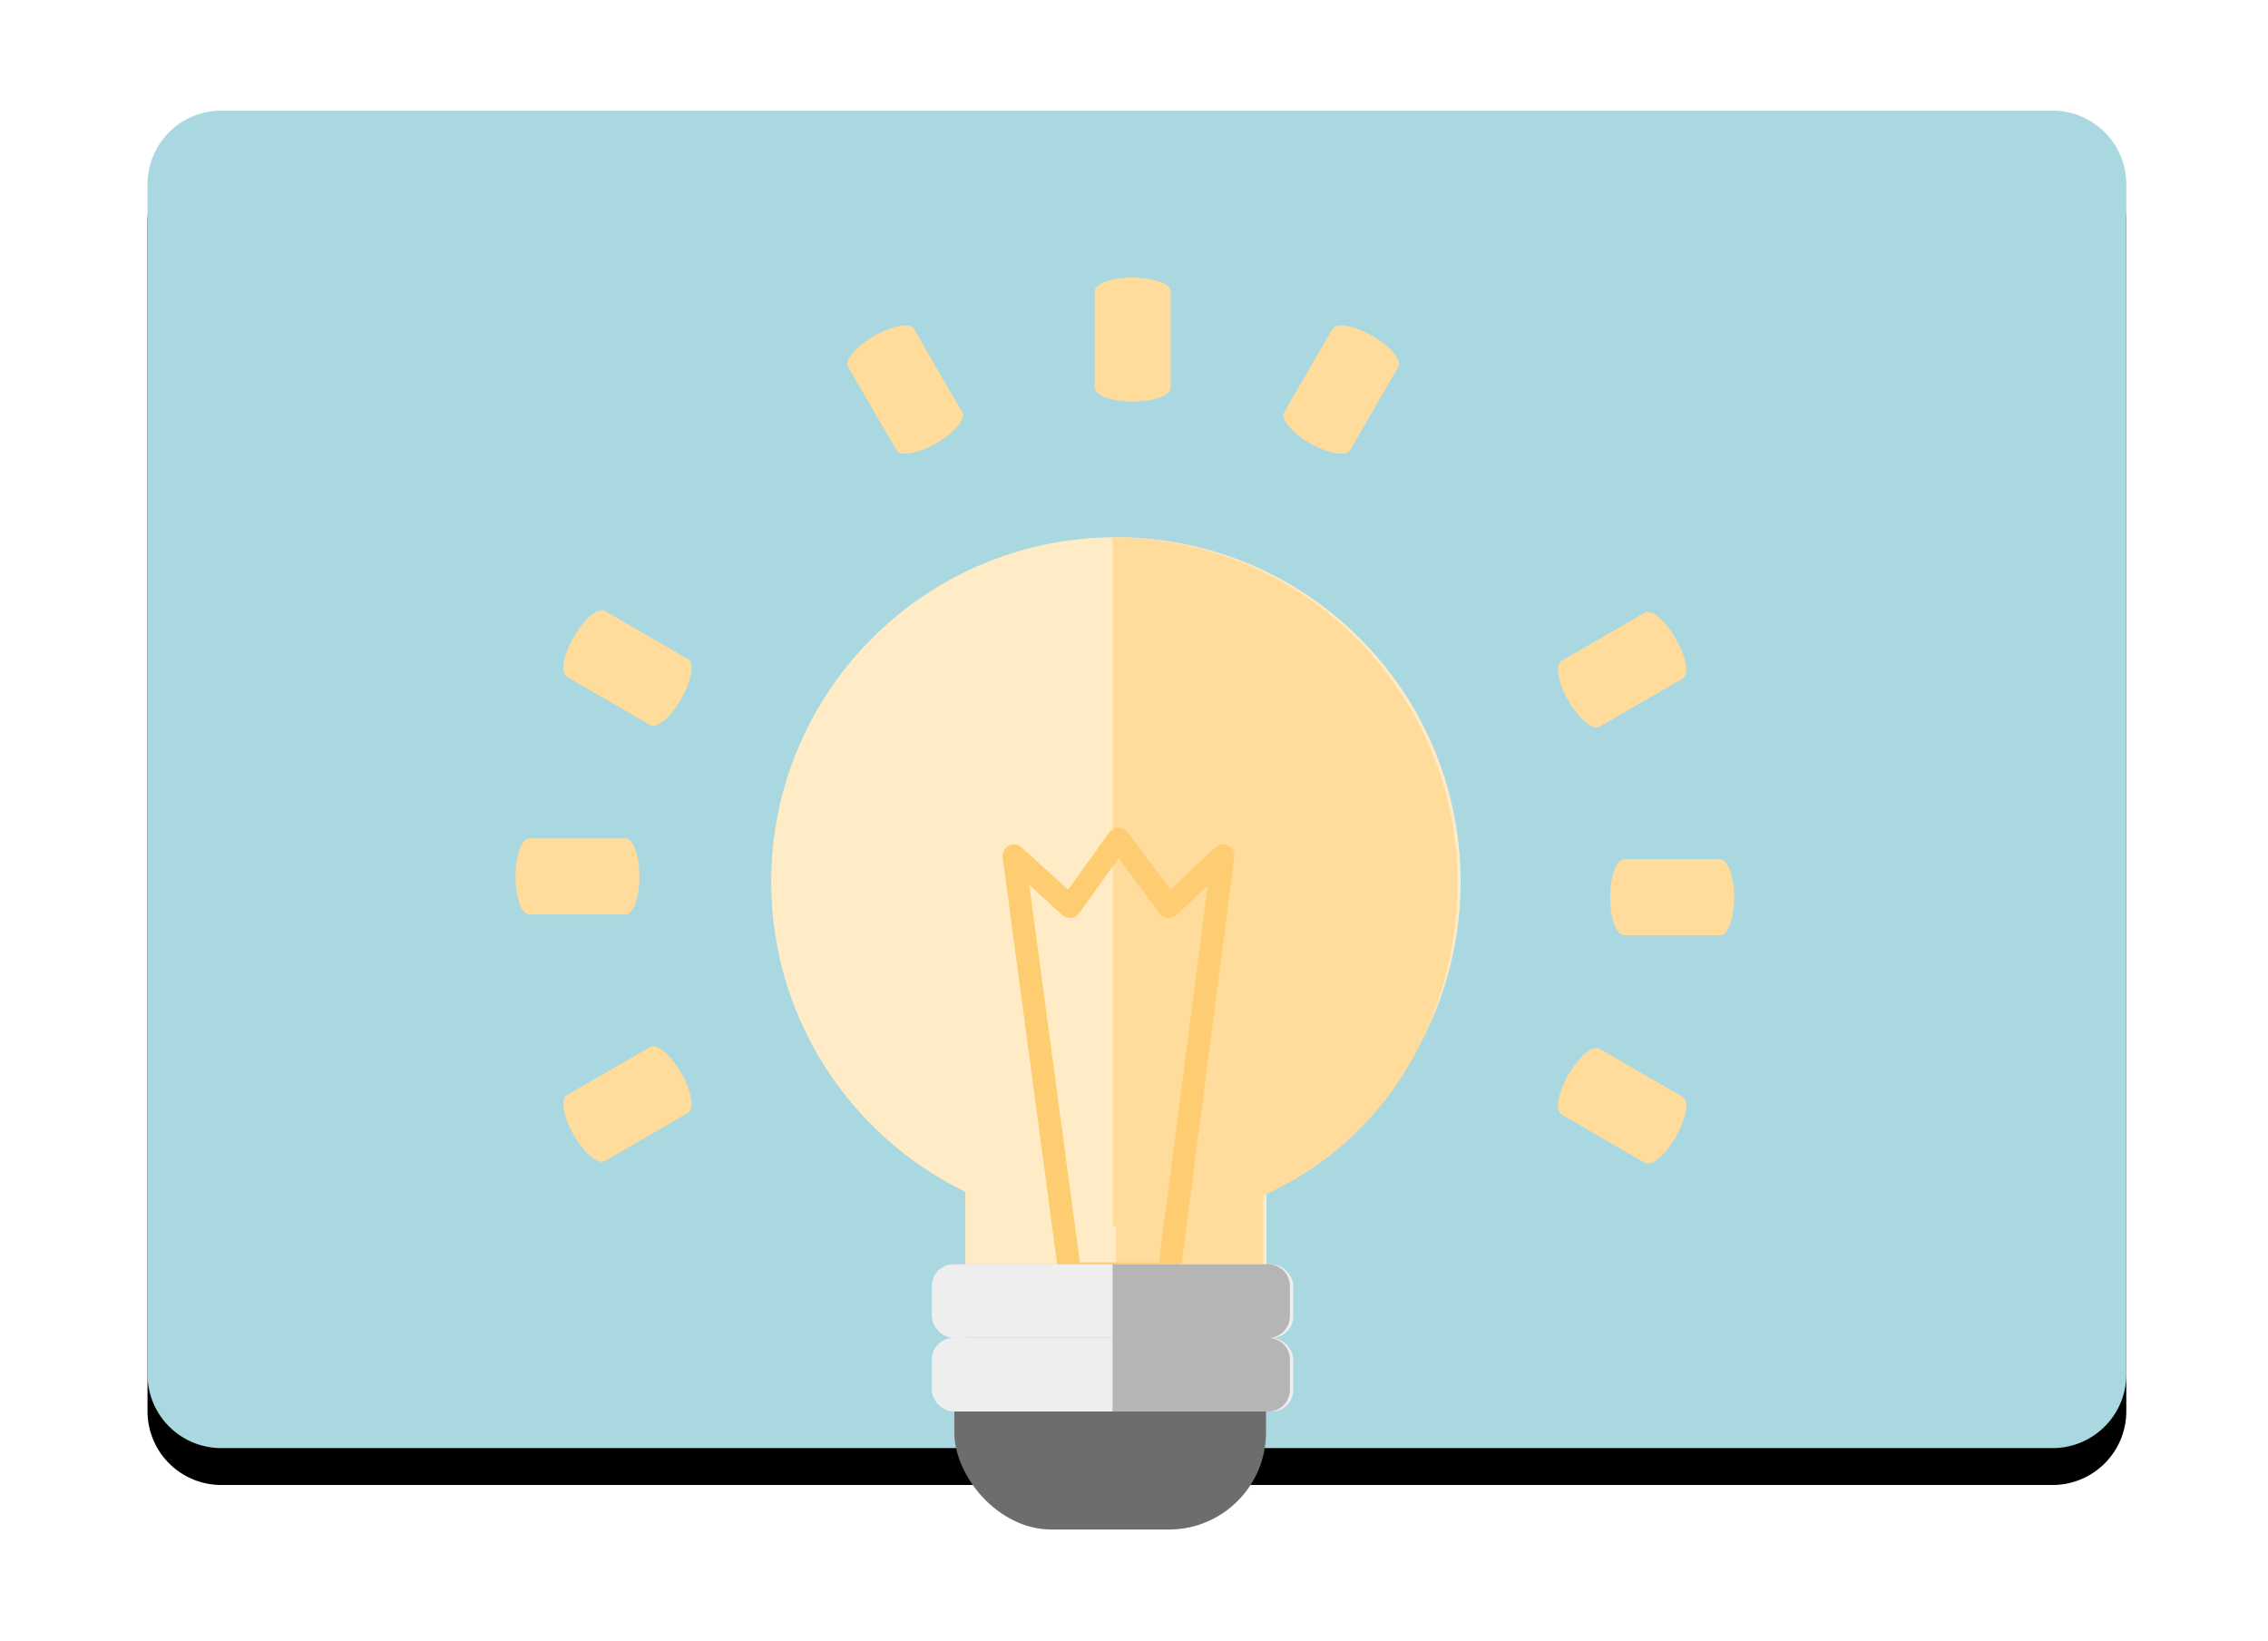
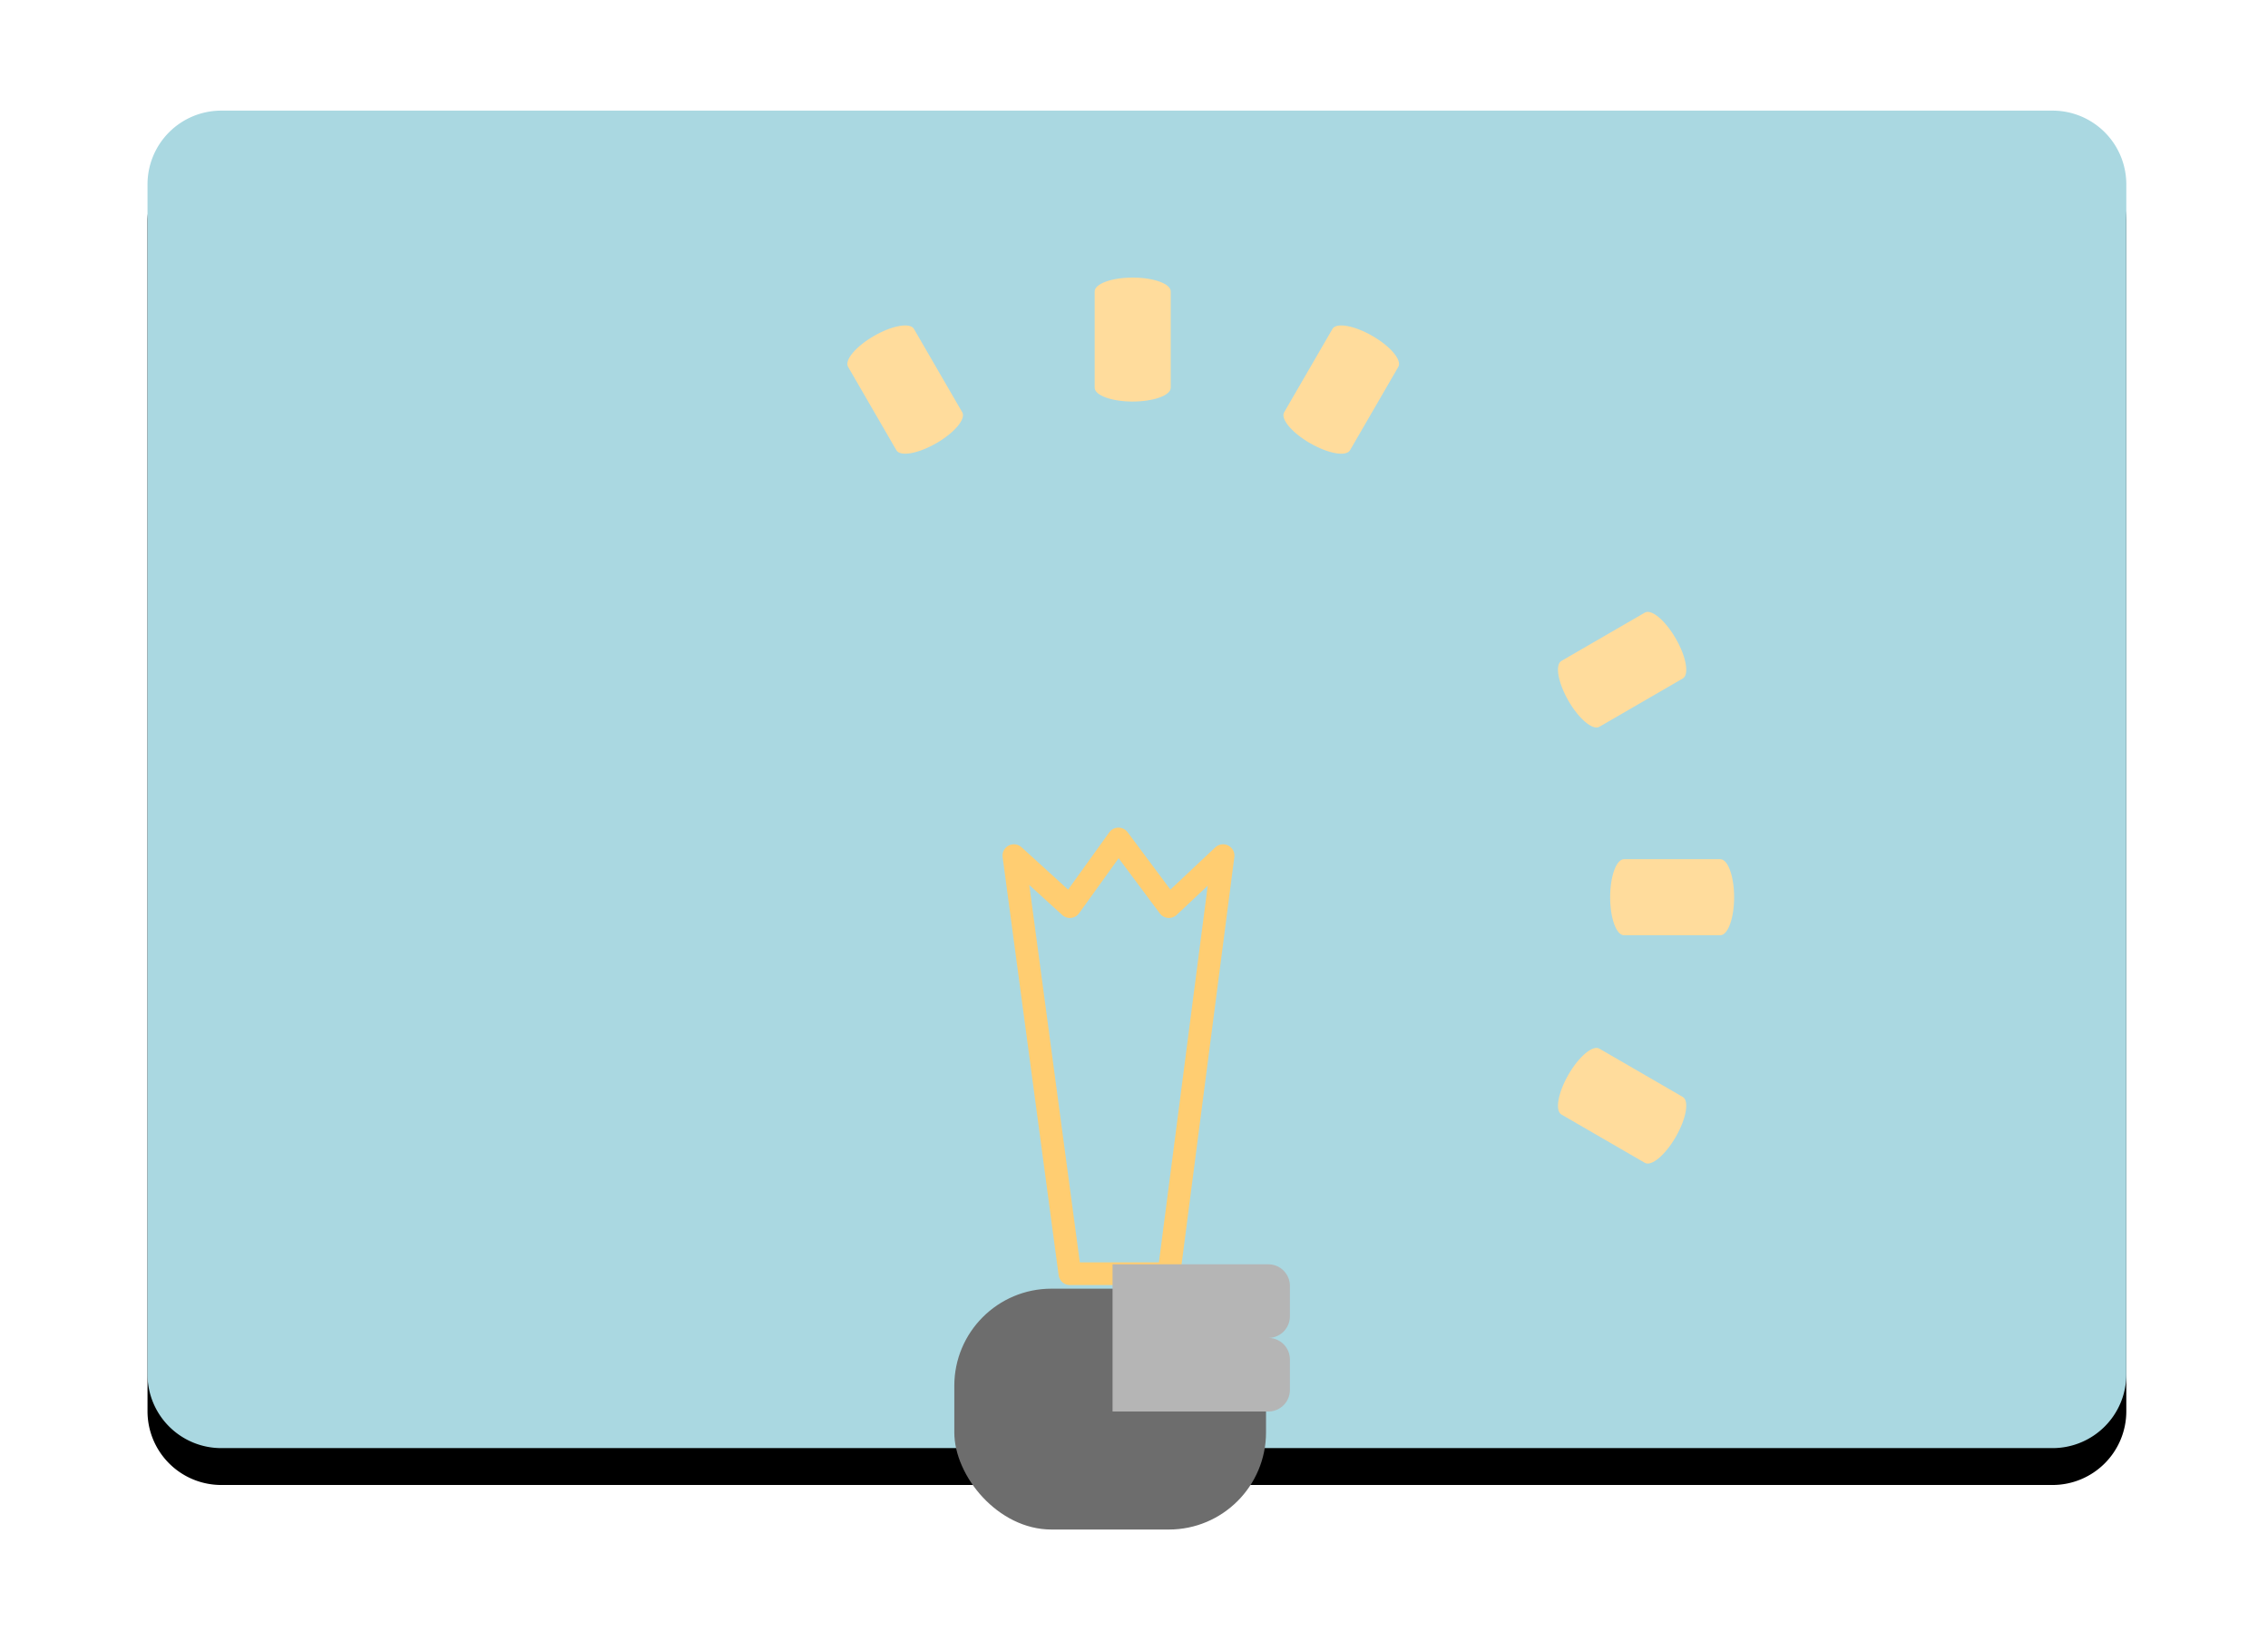
<svg xmlns="http://www.w3.org/2000/svg" xmlns:xlink="http://www.w3.org/1999/xlink" width="123" height="89" viewBox="0 0 123 89">
  <defs>
    <path id="b" d="M4 0h99.316a4 4 0 0 1 4 4v64.541a4 4 0 0 1-4 4H4a4 4 0 0 1-4-4V4a4 4 0 0 1 4-4z" />
    <filter id="a" width="124.2%" height="135.8%" x="-12.1%" y="-15.2%">
      <feOffset dy="2" in="SourceAlpha" result="shadowOffsetOuter1" />
      <feGaussianBlur in="shadowOffsetOuter1" result="shadowBlurOuter1" stdDeviation="4" />
      <feColorMatrix in="shadowBlurOuter1" values="0 0 0 0 0.745 0 0 0 0 0.745 0 0 0 0 0.745 0 0 0 0.493 0" />
    </filter>
  </defs>
  <g fill="none" fill-rule="evenodd">
    <g fill-rule="nonzero" transform="translate(8 6)">
      <use fill="#000" filter="url('#a')" xlink:href="#b" />
      <use fill="#AAD8E1" xlink:href="#b" />
    </g>
    <path fill="#FFDC9C" d="M87.323 48.663c0-1.14.335-2.063.75-2.063h5.223c.415 0 .75.923.75 2.063 0 1.14-.335 2.062-.75 2.062h-5.223c-.415 0-.75-.923-.75-2.063" />
    <g fill="#FFDC9C">
-       <path d="M34.677 47.538c0 1.14-.335 2.062-.75 2.062h-5.223c-.415 0-.75-.923-.75-2.062 0-1.14.335-2.063.75-2.063h5.223c.415 0 .75.923.75 2.063M36.94 58.192c.568.987.737 1.955.378 2.163l-4.523 2.619c-.36.208-1.11-.423-1.678-1.41-.569-.987-.738-1.955-.379-2.163l4.523-2.619c.36-.208 1.11.423 1.679 1.41M36.94 37.914c.568-.987.737-1.955.378-2.163l-4.523-2.619c-.36-.208-1.11.423-1.678 1.41-.569.987-.738 1.955-.379 2.163l4.523 2.619c.36.208 1.11-.423 1.679-1.41" />
-     </g>
+       </g>
    <g fill="#FFDC9C">
      <path d="M61.43 21.779c-1.14 0-2.063-.336-2.063-.75v-5.224c0-.414.923-.75 2.063-.75 1.14 0 2.062.336 2.062.75v5.223c0 .415-.922.75-2.062.75M50.775 24.04c-.987.569-1.954.738-2.162.379l-2.62-4.523c-.207-.36.423-1.11 1.41-1.678.988-.568 1.955-.738 2.163-.378l2.62 4.522c.207.36-.424 1.11-1.41 1.679M71.054 24.04c.987.569 1.954.738 2.162.379l2.62-4.523c.207-.36-.424-1.11-1.41-1.678-.988-.568-1.955-.738-2.163-.378l-2.62 4.522c-.207.36.423 1.11 1.41 1.679" />
    </g>
    <path fill="#FFDC9C" d="M85.06 38.008c-.568-.987-.737-1.955-.378-2.163l4.523-2.619c.36-.208 1.11.423 1.678 1.41.569.987.738 1.955.379 2.163l-4.523 2.619c-.36.208-1.11-.423-1.679-1.41M85.06 58.286c-.568.987-.737 1.955-.378 2.163l4.523 2.619c.36.208 1.11-.423 1.678-1.41.569-.987.738-1.955.379-2.163l-4.523-2.619c-.36-.208-1.11.423-1.679 1.41" />
    <g fill-rule="nonzero" transform="translate(41.643 29.14)">
-       <path fill="#FFECC7" d="M10.708 35.501C4.476 32.471.181 26.081.181 18.687.181 8.367 8.551 0 18.875 0S37.57 8.367 37.57 18.687c0 7.393-4.295 13.784-10.527 16.814v3.932H10.708v-3.932z" />
-       <path fill="#FFDC9C" d="M26.86 35.703v3.73h-7.985v-2.06l-.181.001V0c10.324 0 18.693 8.367 18.693 18.687 0 7.562-3.958 14.074-10.526 17.016z" />
      <path stroke="#FFCD71" stroke-linecap="round" stroke-linejoin="round" stroke-width="1.232" d="M16.38 39.94l-3.037-22.673 3.037 2.764 2.635-3.667 2.735 3.667 2.937-2.764-2.937 22.674h-5.37z" />
      <rect width="16.905" height="13.063" x="10.112" y="40.754" fill="#6D6D6D" rx="5.269" />
-       <rect width="19.601" height="3.991" x="8.893" y="39.433" fill="#EEE" rx="1.171" />
-       <rect width="19.601" height="3.991" x="8.893" y="43.425" fill="#EEE" rx="1.171" />
      <path fill="#B5B5B5" d="M18.694 39.433h8.448c.647 0 1.17.524 1.17 1.171v1.65a1.17 1.17 0 0 1-1.17 1.17h-8.448v-3.99zM18.694 43.425h8.448c.647 0 1.17.524 1.17 1.17v1.65a1.17 1.17 0 0 1-1.17 1.171h-8.448v-3.991z" />
    </g>
  </g>
</svg>